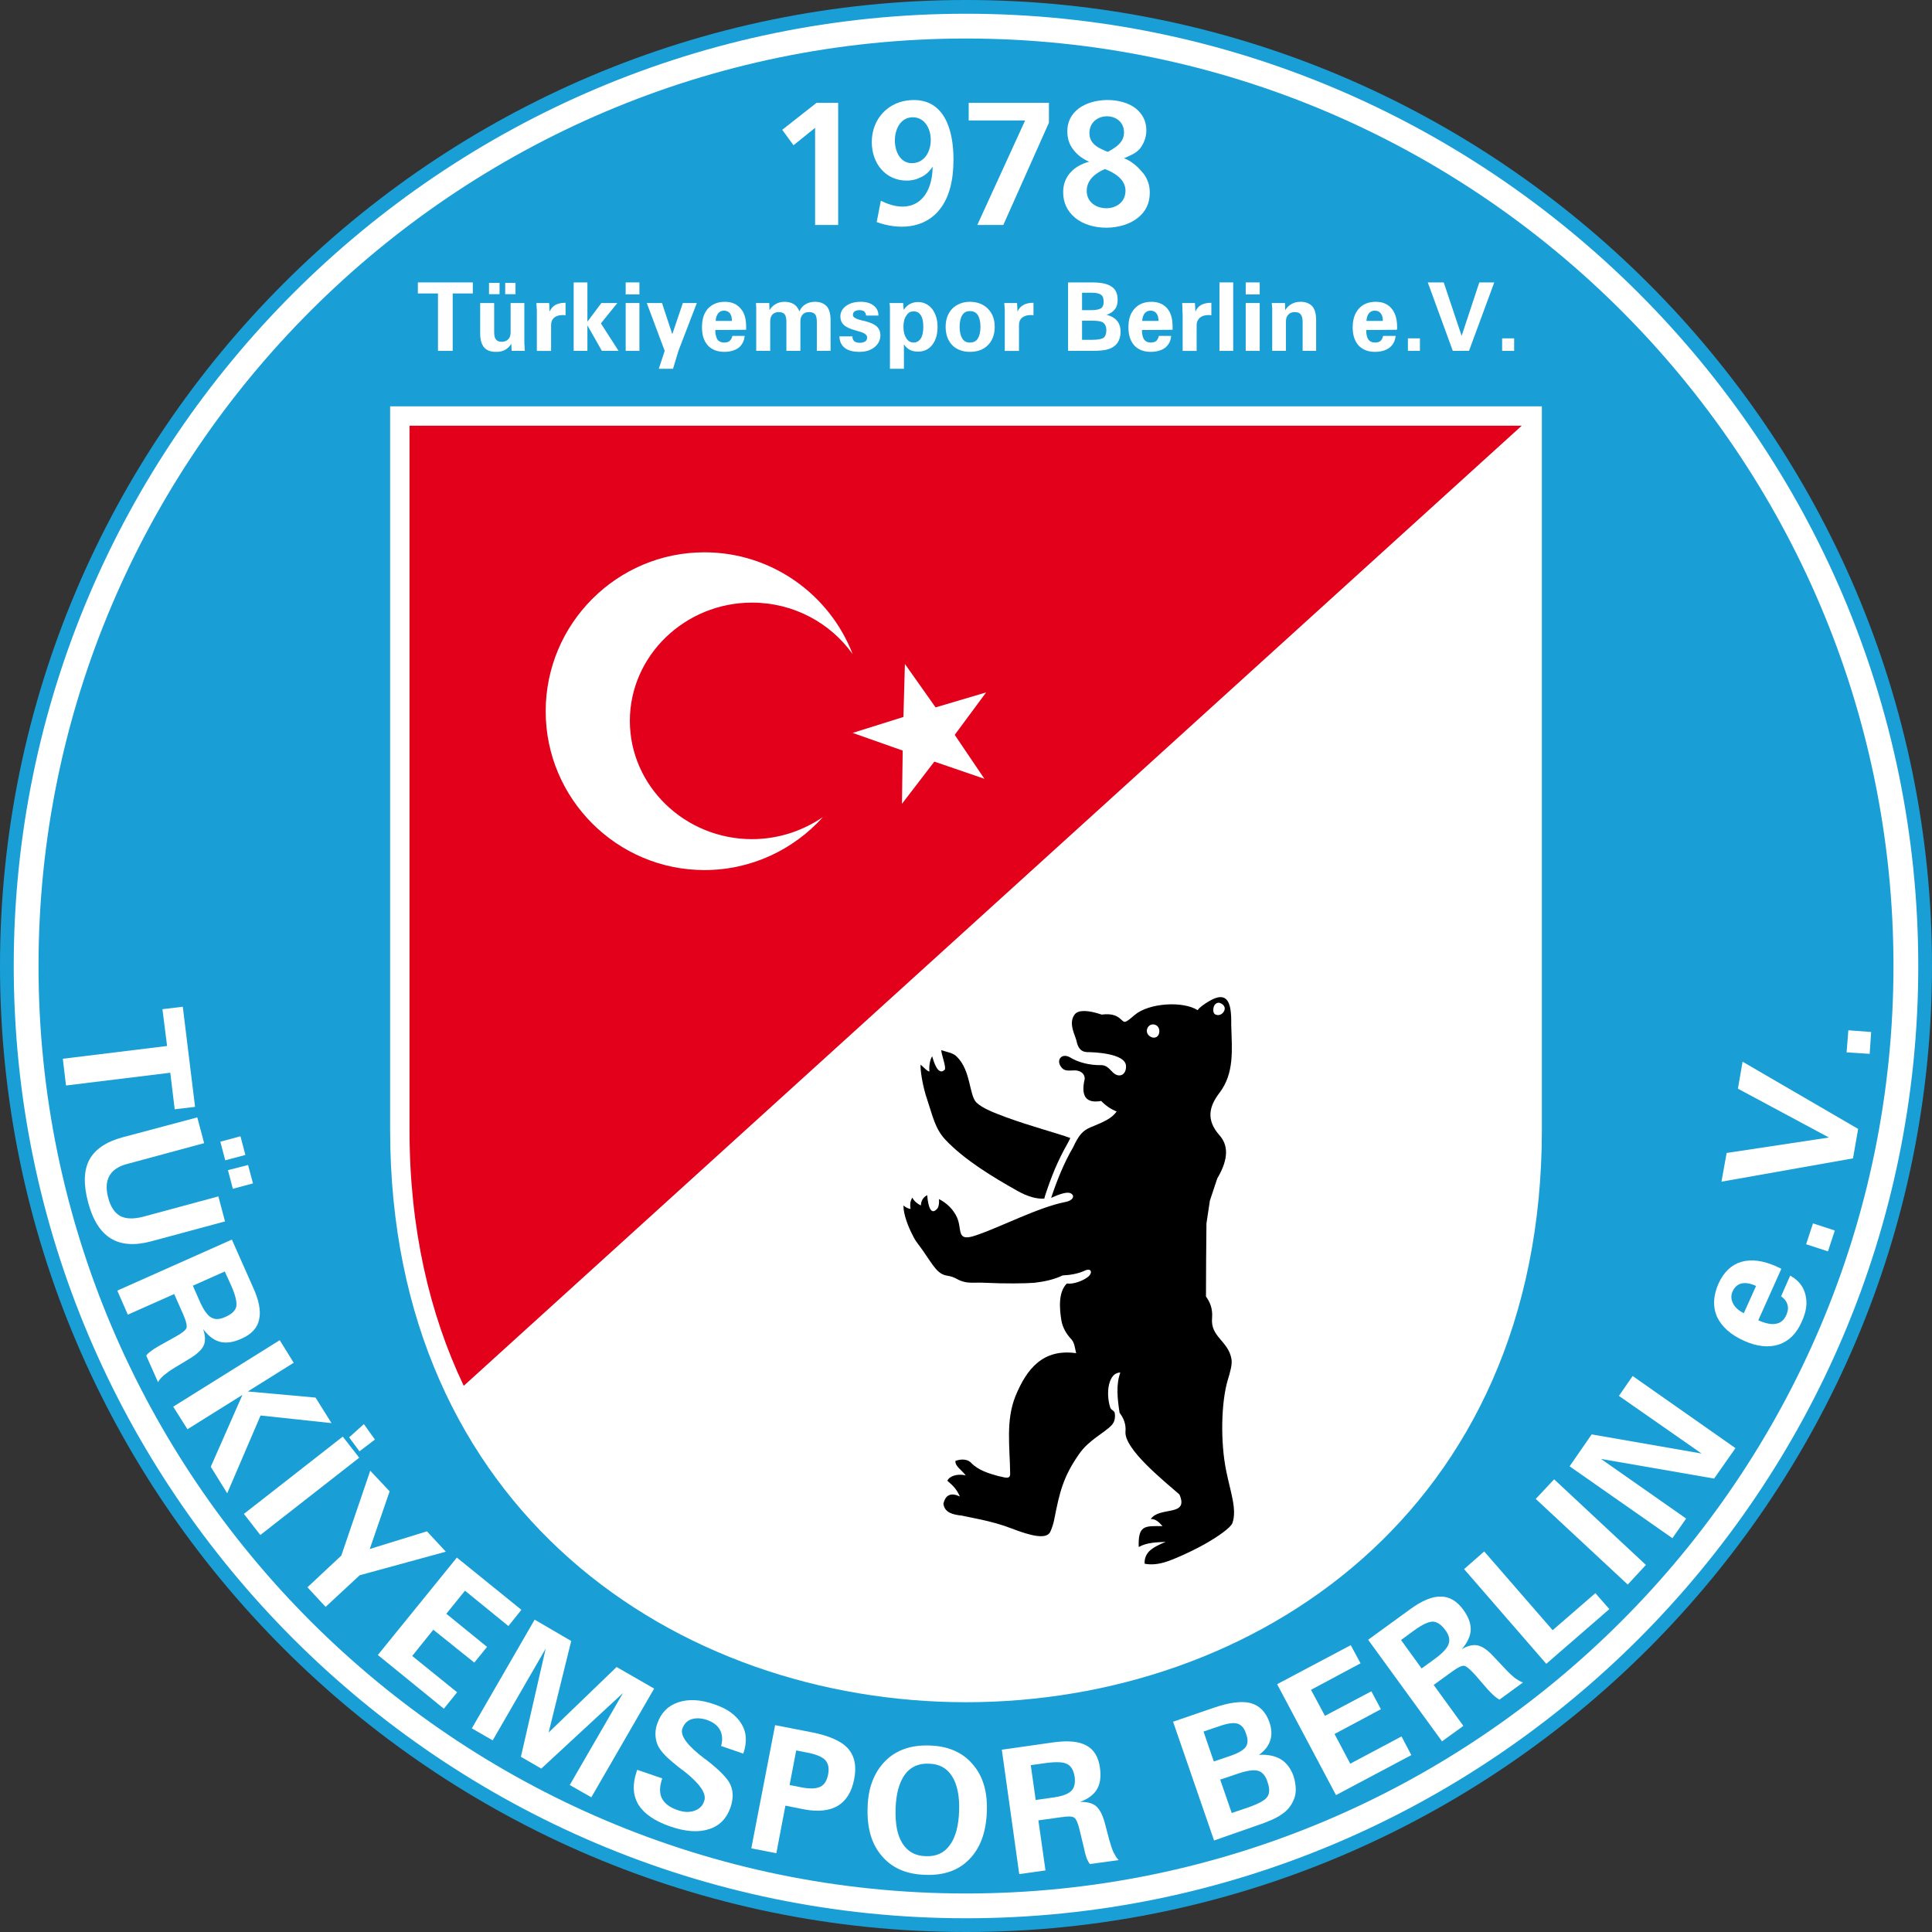
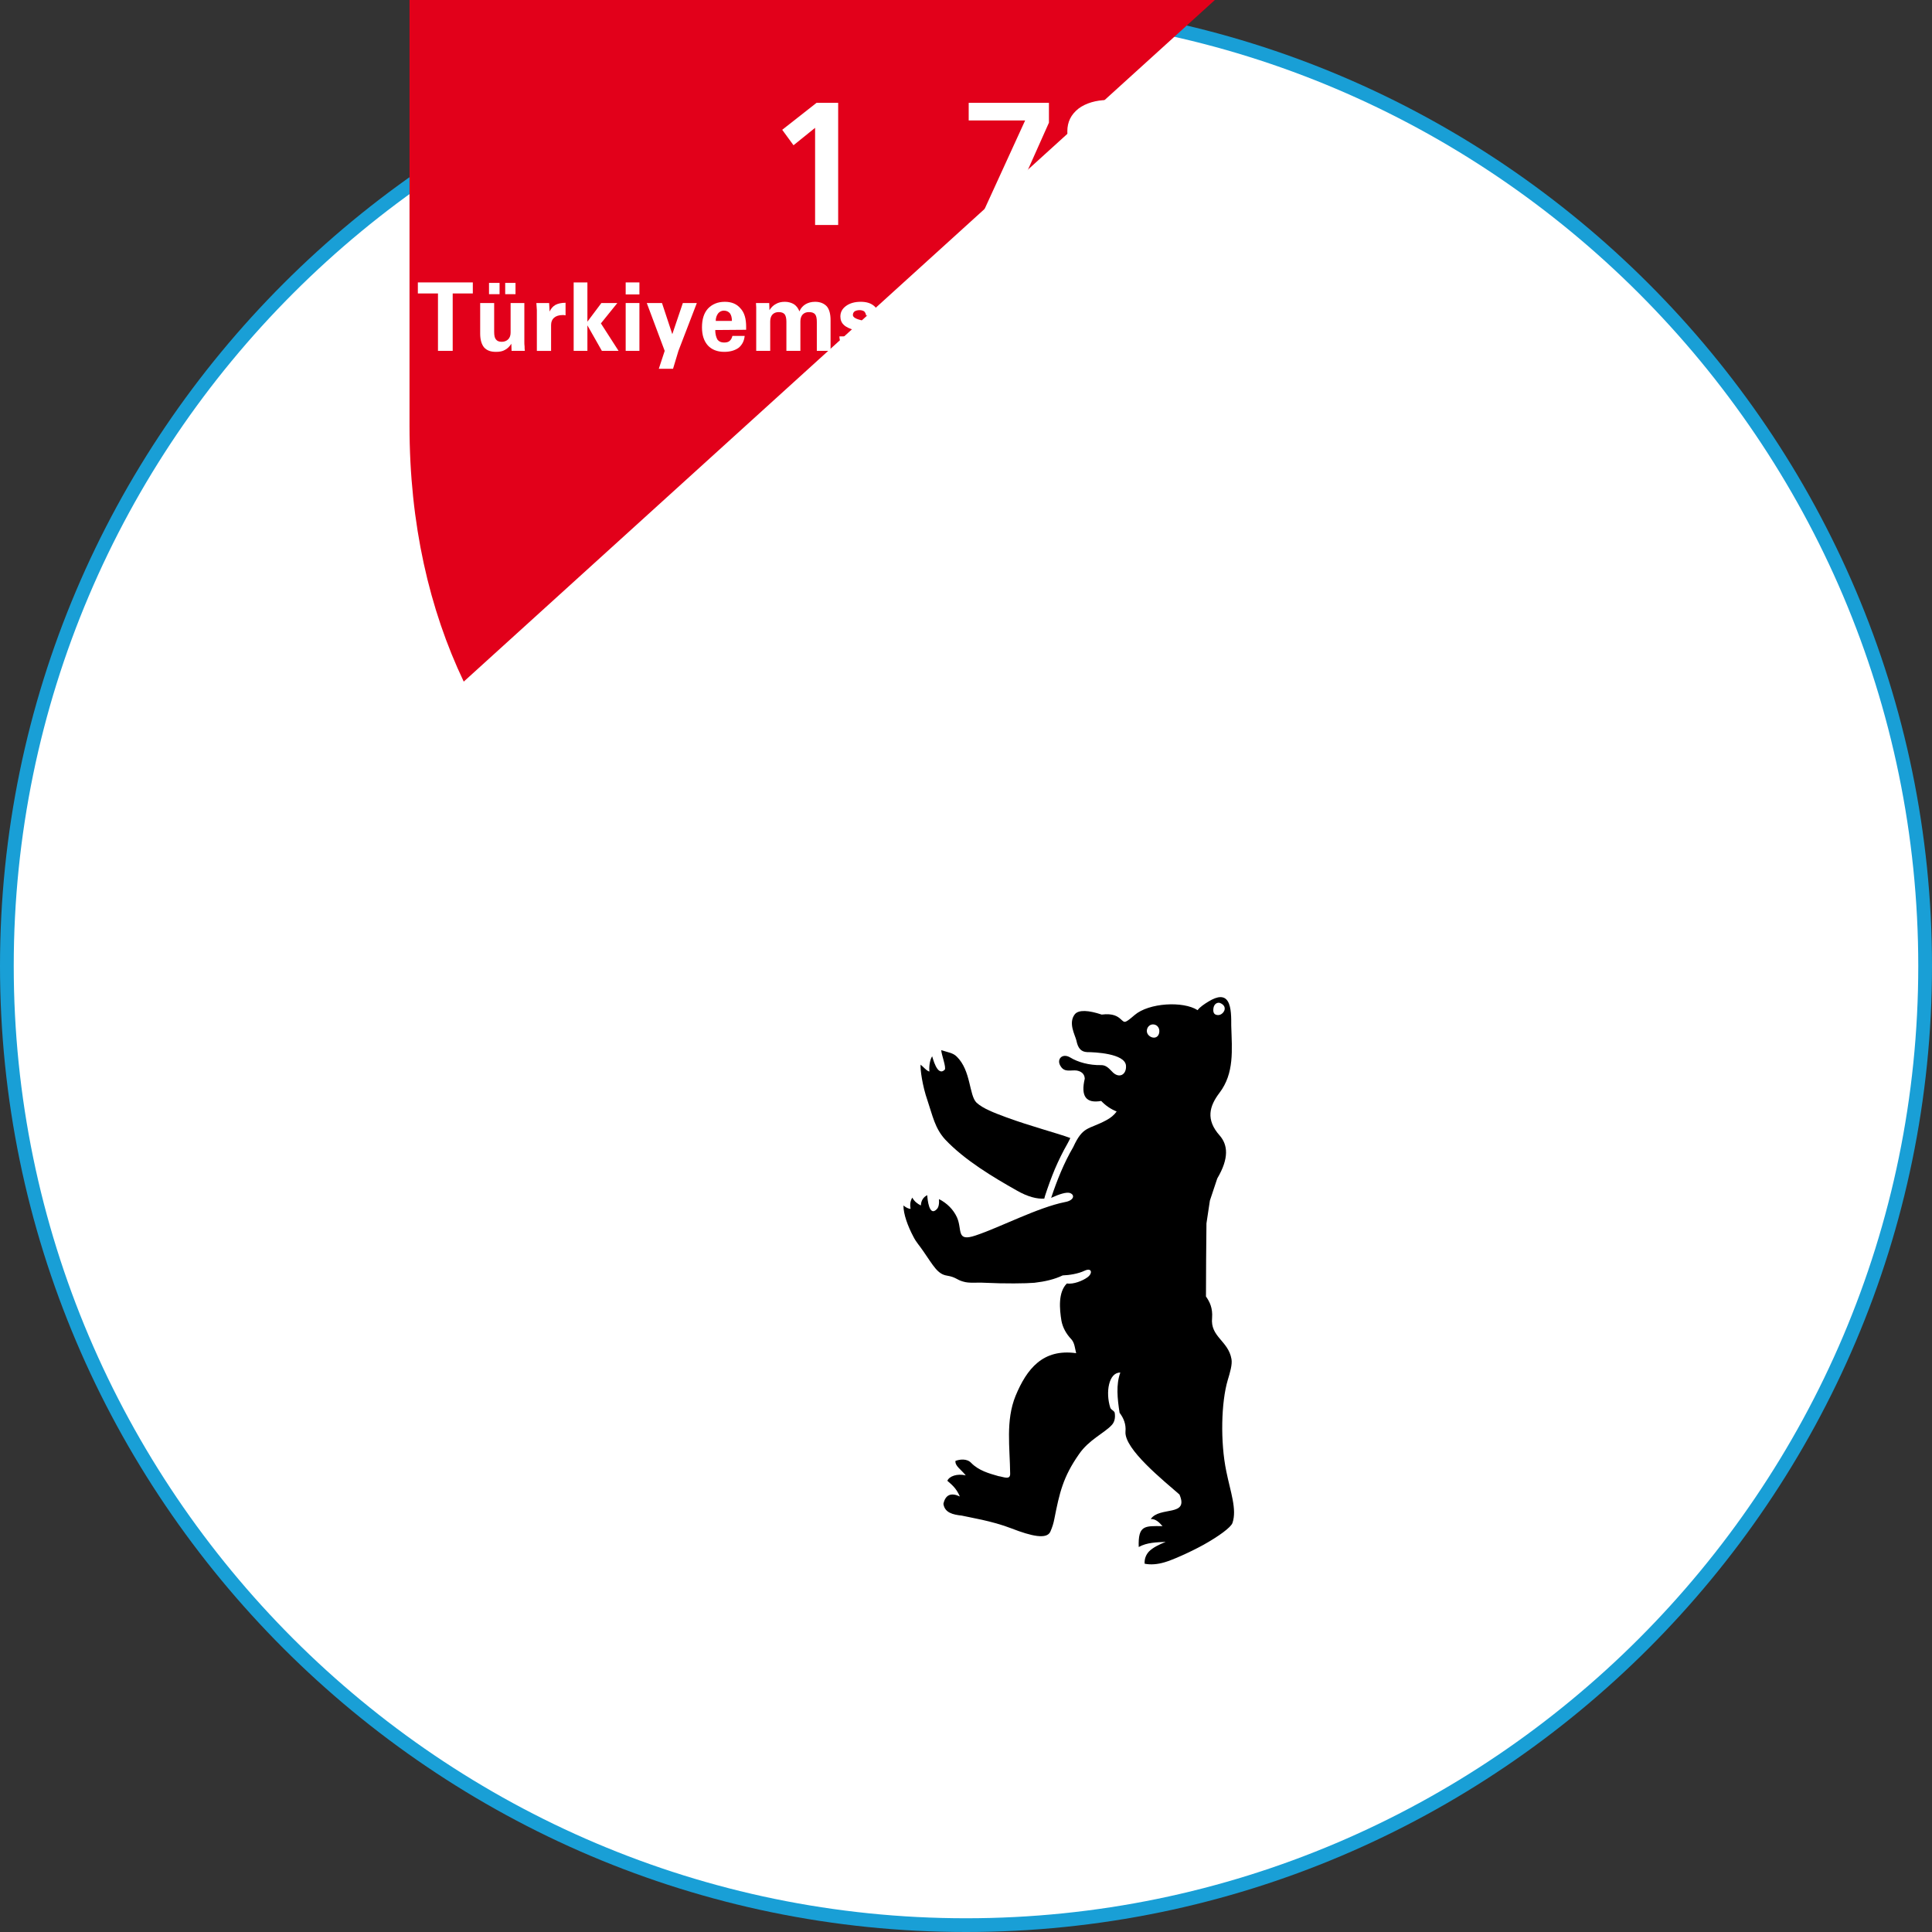
<svg xmlns="http://www.w3.org/2000/svg" version="1.1" baseProfile="tiny" id="Ebene_1" x="0px" y="0px" width="316.228" height="316.228" viewBox="0 0 566 566" xml:space="preserve">
  <rect x="0" y="0" width="566" height="566" fill="#333333" stroke="none" />
  <path fill="#199FD6" d="M283,566c155.84,0,283-127.159,283-283C566,127.16,438.841,0,283,0C127.159,0,0,127.16,0,283  C0,438.841,127.159,566,283,566z" />
  <path fill="#FFFFFF" d="M283,561.975c153.612,0,278.975-125.362,278.975-278.975C561.975,129.388,436.612,4.025,283,4.025  C129.388,4.025,4.025,129.388,4.025,283C4.025,436.612,129.388,561.975,283,561.975z" />
-   <path fill="#199FD6" d="M283,554.715c149.659,0,271.714-122.056,271.714-271.715c0-149.659-122.056-271.715-271.714-271.715  C133.341,11.285,11.285,133.341,11.285,283C11.285,432.659,133.341,554.715,283,554.715z" />
  <path fill="#FFFFFF" d="M114.292,119.037h337.416v211.981c0,223.553-337.416,223.553-337.416,0V119.037z" />
  <path d="M353.301,379.826c0-7.117,0.072-14.305,0.144-21.421l1.006-6.686l2.157-6.469c3.522-5.966,3.091-9.848,0.719-12.58  c-4.169-4.672-3.019-8.625-0.072-12.507c4.384-5.751,3.666-12.507,3.45-19.696c0-2.084,0.072-5.391-1.006-7.116  c-1.006-1.653-2.875-1.653-5.679,0.072c-1.079,0.647-2.588,1.653-3.163,2.516c-4.241-2.731-14.305-2.156-18.474,1.438  c-3.019,2.588-2.875,2.229-4.025,1.222c-0.862-0.791-2.229-1.797-5.606-1.366c-3.882-1.294-6.686-1.438-7.835-0.144  c-2.084,2.587,0.072,6.182,0.431,7.763c0.432,2.156,1.294,3.307,3.163,3.378c2.013,0,11.07,0.36,11.357,3.954  c0.215,2.66-2.084,4.026-4.169,1.653c-1.078-1.15-1.869-1.797-3.091-1.797c-3.522,0.072-6.829-0.862-9.058-2.228  c-2.372-1.438-4.169,0.575-2.803,2.588c1.15,1.869,3.019,1.006,4.672,1.222c1.222,0.216,2.3,0.863,2.372,2.373  c-1.222,5.175,0.36,7.332,4.816,6.541c1.222,1.294,2.731,2.372,4.529,3.091c-0.719,1.006-1.725,1.869-3.091,2.587  c-5.247,2.804-6.757,1.582-9.632,7.835c-2.731,4.672-4.745,9.704-6.47,14.879c2.516-1.15,4.457-1.725,5.463-1.438  c1.653,0.575,1.15,2.228-1.366,2.66c-7.979,1.582-19.049,7.404-26.165,9.776c-5.895,2.013-3.882-1.653-5.535-5.319  c-1.078-2.3-2.875-4.097-5.247-5.319c0.071,1.366-0.072,2.444-0.719,3.02c-2.157,2.156-2.66-2.876-2.731-4.169  c-1.15,0.575-1.797,1.581-1.869,3.019c-1.006-0.503-1.869-1.15-2.516-2.3c-0.719,1.222-0.647,2.229-0.503,3.307  c-0.719-0.072-1.366-0.431-2.085-1.007c0,2.516,1.222,5.966,2.947,9.202c0.791,1.581,1.797,2.587,2.803,4.097  c3.091,4.457,4.241,6.829,7.045,7.26c2.587,0.431,2.803,1.222,4.672,1.726c1.797,0.575,3.954,0.215,6.326,0.359  c5.822,0.288,12.148,0.216,14.592,0c3.09-0.359,5.894-1.006,8.266-2.156c2.013-0.072,4.601-0.503,6.397-1.366  c2.157-1.006,2.444,0.719,0.935,1.869c-1.438,1.078-4.169,2.157-6.11,1.869c-2.587,2.588-2.157,7.404-1.582,10.926  c0.359,1.869,1.294,3.738,2.947,5.463c0.935,1.078,1.006,2.66,1.366,4.025c-9.704-1.366-14.448,4.529-17.755,12.507  c-2.947,7.26-1.653,15.096-1.581,22.858c0,1.869-1.941,0.863-3.451,0.647c-2.803-0.791-5.822-1.653-7.979-3.881  c-1.294-1.366-3.451-1.006-4.601-0.575c-0.144,1.51,1.582,2.444,3.019,4.241c-2.516-0.575-4.816,0.215-5.391,1.582  c1.079,1.006,2.516,1.94,3.666,4.6c-2.587-1.222-4.241-0.503-4.816,2.157c0.359,2.587,2.731,3.163,5.391,3.45  c2.084,0.503,8.77,1.509,14.52,3.738c5.895,2.3,10.423,3.307,11.429,0.935c0.575-1.294,0.935-2.516,1.15-3.666  c1.509-7.619,2.516-12.292,7.26-19.049c2.875-4.169,7.332-6.11,9.488-8.41c0.791-0.791,1.222-2.013,0.935-3.738  c-0.359-0.719-1.006-0.719-1.294-1.438c-1.438-4.529-0.431-10.352,2.947-10.279c-1.293,3.522-0.862,7.62-0.215,11.789  c1.15,1.509,1.94,3.306,1.725,5.535c-0.359,5.104,11.142,14.305,15.814,18.401c2.875,6.613-5.822,3.379-8.41,7.188  c1.438-0.072,2.444,0.935,3.451,2.084c-5.248-0.072-7.188-0.288-6.973,6.11c2.444-1.366,5.248-1.366,7.907-1.51  c-1.941,0.791-3.738,1.653-4.888,2.803c-0.863,0.935-1.366,2.084-1.294,3.594c1.726,0.359,3.738,0.215,5.895-0.431  c2.013-0.575,7.044-2.731,11.357-5.104c4.385-2.444,8.051-5.104,8.482-6.398c1.365-3.954-0.575-9.057-1.797-15.095  c-1.797-8.626-1.509-20.343,0.432-26.813c0.646-2.156,1.366-4.528,1.078-6.11c-0.935-5.391-6.254-6.469-5.679-12.076  C355.313,383.204,354.379,381.335,353.301,379.826z" />
  <path d="M313.55,333.39c-3.666-1.366-11.86-3.522-18.689-6.038c-3.666-1.366-6.901-2.588-8.77-4.313  c-2.229-2.156-1.582-9.417-5.823-13.514c-1.078-1.078-2.516-1.222-4.528-1.869c0.072,1.366,1.582,5.175,1.006,5.75  c-2.229,2.157-3.522-3.738-3.666-3.954c-0.791,1.222-0.935,3.451-0.791,4.457c-0.719-0.072-1.869-1.438-2.588-2.012  c-0.144,1.294,0.503,6.182,2.013,10.495c1.51,4.457,2.157,8.123,5.175,11.429c5.679,6.038,14.089,11.07,20.99,14.951  c3.235,1.869,5.966,2.516,8.051,2.372l0.215-0.791c0.863-2.659,1.797-5.247,2.876-7.835c1.078-2.516,2.3-5.032,3.666-7.404  C312.975,334.54,313.334,333.965,313.55,333.39z" />
-   <path fill="#E2001A" d="M119.971,124.715v206.302c0,28.825,5.823,53.839,15.886,74.973l309.956-281.275H119.971z" />
+   <path fill="#E2001A" d="M119.971,124.715c0,28.825,5.823,53.839,15.886,74.973l309.956-281.275H119.971z" />
  <polygon fill="#FFFFFF" points="239.224,30.119 245.55,30.119 245.55,65.916 238.792,65.916 238.792,37.451 232.467,42.554   229.16,38.026 " />
-   <path fill="#FFFFFF" d="M256.835,65.054l1.222-6.254c9.129,4.6,15.095-0.431,15.167-9.992c-0.863,1.366-1.941,2.372-3.235,3.019  c-1.366,0.719-2.804,1.078-4.385,1.078c-6.109,0-10.207-4.96-10.207-11.286c0-6.972,5.032-12.004,11.573-12.292  c9.488-0.503,12.363,8.338,12.363,17.396c0,6.254-1.293,11.142-3.953,14.52C270.852,67.138,263.089,67.354,256.835,65.054  L256.835,65.054z M267.402,34.36c-6.973,0-6.9,13.442-0.288,13.442C274.518,47.802,274.446,34.36,267.402,34.36z" />
  <polygon fill="#FFFFFF" points="283.791,30.119 307.296,30.119 307.296,35.941 293.926,65.916 286.307,65.916 300.323,35.294   283.791,35.294 " />
  <path fill="#FFFFFF" d="M324.548,44.495c2.156-1.222,4.744-2.659,4.744-5.679c0-6.397-10.135-6.325-10.135,0.216  C319.157,42.339,322.104,43.489,324.548,44.495L324.548,44.495z M323.685,49.527c-2.516,1.078-5.319,3.019-5.319,6.397  c0,6.685,11.357,6.9,11.357-0.072C329.723,52.402,326.201,50.461,323.685,49.527L323.685,49.527z M329.292,46.364  c2.516,0.934,4.385,2.875,5.679,4.457c1.222,1.581,1.869,3.45,1.869,5.607c0,3.091-1.15,5.535-3.522,7.404  c-4.744,3.81-13.729,3.882-18.402-0.072c-2.3-1.941-3.451-4.457-3.451-7.476c0-2.156,0.647-4.025,2.013-5.607  c1.366-1.582,3.234-2.66,5.607-3.307c-2.013-0.863-3.594-2.085-4.745-3.666c-1.15-1.509-1.653-3.306-1.653-5.247  c0-2.732,1.079-4.888,3.235-6.613c4.313-3.307,12.508-3.45,16.82-0.072c2.013,1.653,3.091,3.738,3.091,6.397  c0,1.869-0.575,3.594-1.726,5.176C332.958,44.854,331.377,45.429,329.292,46.364z" />
  <polygon fill="#FFFFFF" points="128.309,102.792 128.309,85.971 122.415,85.971 122.415,82.736 138.517,82.736 138.517,85.971   132.623,85.971 132.623,102.792 " />
  <path fill="#FFFFFF" d="M153.612,88.774v11.286c0,0.503,0,1.006,0.072,1.438c0,0.432,0,0.862,0.072,1.294h-3.882l-0.072-2.084  c-0.503,0.791-1.15,1.438-1.869,1.797c-0.719,0.432-1.581,0.575-2.66,0.575c-1.581,0-2.66-0.432-3.45-1.294  c-0.719-0.863-1.15-2.229-1.15-4.025v-8.985h4.097v8.41c0,1.078,0.144,1.797,0.503,2.229c0.359,0.503,0.935,0.719,1.726,0.719  c0.791,0,1.438-0.288,1.869-0.719c0.503-0.503,0.719-1.15,0.719-2.013v-8.626H153.612L153.612,88.774z M148.005,86.187V82.88h3.019  v3.307H148.005L148.005,86.187z M143.261,86.187V82.88h3.091v3.307H143.261z" />
  <path fill="#FFFFFF" d="M157.278,102.792v-9.632c0-0.791,0-1.581,0-2.3c-0.072-0.719-0.072-1.438-0.144-2.084h3.738l0.144,2.516  c0.359-0.862,0.935-1.509,1.653-1.94c0.791-0.432,1.797-0.647,2.947-0.647h0.072v3.666c-0.215,0-0.431-0.072-0.575-0.072  c-0.072,0-0.216,0-0.288,0c-1.079,0-1.941,0.287-2.516,0.791c-0.575,0.503-0.862,1.221-0.862,2.156v7.548H157.278z" />
  <polygon fill="#FFFFFF" points="168.061,102.792 168.061,82.736 172.086,82.736 172.086,94.238 176.183,88.774 180.856,88.774   176.039,94.741 181.215,102.792 176.327,102.792 172.086,95.316 172.086,102.792 " />
  <path fill="#FFFFFF" d="M183.3,86.258v-3.522h4.025v3.522H183.3L183.3,86.258z M183.3,88.774h4.025v14.017H183.3V88.774z" />
  <polygon fill="#FFFFFF" points="193.004,108.039 194.729,102.792 189.481,88.774 193.938,88.774 196.957,97.903 200.048,88.774   204.145,88.774 198.754,102.792 197.173,108.039 " />
  <path fill="#FFFFFF" d="M209.68,94.021h4.744c0-1.006-0.216-1.725-0.575-2.228c-0.431-0.503-1.006-0.791-1.797-0.791  c-0.647,0-1.222,0.287-1.653,0.791C209.968,92.369,209.68,93.088,209.68,94.021L209.68,94.021z M218.162,98.407  c-0.144,1.438-0.719,2.588-1.726,3.45c-1.078,0.791-2.516,1.222-4.241,1.222c-2.084,0-3.666-0.647-4.816-1.869  c-1.15-1.293-1.725-3.019-1.725-5.319c0-2.372,0.575-4.169,1.725-5.463c1.222-1.294,2.875-2.013,4.959-2.013  c2.013,0,3.522,0.647,4.601,1.941c1.15,1.222,1.653,3.019,1.653,5.391c0,0.216,0,0.431,0,0.575c0,0.071,0,0.215,0,0.288  l-9.057,0.071c0,1.222,0.287,2.157,0.646,2.804c0.431,0.575,1.079,0.862,1.941,0.862c0.719,0,1.222-0.143,1.582-0.431  c0.431-0.36,0.719-0.863,0.863-1.51H218.162z" />
  <path fill="#FFFFFF" d="M221.541,102.792V91.506c0-0.503,0-1.007,0-1.438s-0.072-0.862-0.072-1.294h3.882l0.071,2.084  c0.504-0.791,1.15-1.438,1.869-1.797c0.719-0.431,1.582-0.647,2.66-0.647c1.007,0,1.941,0.288,2.66,0.719  c0.719,0.503,1.222,1.15,1.582,2.085c0.431-1.007,1.078-1.654,1.797-2.085s1.653-0.719,2.803-0.719c1.51,0,2.66,0.503,3.451,1.366  c0.719,0.863,1.078,2.229,1.078,4.025v8.985h-4.025v-8.482c0-1.006-0.144-1.797-0.503-2.228c-0.359-0.432-0.934-0.647-1.797-0.647  c-0.791,0-1.366,0.215-1.869,0.719c-0.432,0.503-0.647,1.15-0.647,2.012v8.626h-4.097v-8.482c0-1.006-0.144-1.725-0.503-2.228  c-0.359-0.432-0.935-0.647-1.725-0.647s-1.366,0.215-1.869,0.719c-0.431,0.503-0.646,1.15-0.646,2.012v8.626H221.541z" />
  <path fill="#FFFFFF" d="M245.908,98.55h3.811c0,0.647,0.215,1.079,0.575,1.438c0.359,0.288,0.935,0.432,1.653,0.432  c0.647,0,1.15-0.144,1.582-0.432c0.359-0.287,0.503-0.647,0.503-1.15c0-0.791-0.863-1.366-2.588-1.797  c-0.431-0.144-0.719-0.216-0.934-0.288c-1.582-0.431-2.66-0.935-3.307-1.582c-0.647-0.575-1.006-1.438-1.006-2.444  c0-1.294,0.575-2.3,1.653-3.091s2.516-1.222,4.313-1.222c1.582,0,2.804,0.359,3.738,1.079c0.935,0.718,1.438,1.653,1.438,2.875  v0.072h-3.594c-0.072-0.503-0.288-0.934-0.575-1.222c-0.359-0.216-0.791-0.36-1.365-0.36c-0.575,0-1.079,0.144-1.438,0.36  c-0.36,0.288-0.504,0.647-0.504,1.078c0,0.647,0.863,1.15,2.66,1.582c0.432,0.072,0.719,0.143,0.935,0.215  c1.654,0.432,2.732,0.935,3.451,1.582c0.646,0.647,1.006,1.509,1.006,2.587c0,1.366-0.575,2.516-1.725,3.45  c-1.15,0.935-2.588,1.366-4.385,1.366c-1.869,0-3.307-0.359-4.313-1.15C246.484,101.139,245.981,100.06,245.908,98.55z" />
  <path fill="#FFFFFF" d="M270.492,95.747c0-1.438-0.215-2.588-0.719-3.378c-0.503-0.791-1.222-1.15-2.084-1.15  c-0.934,0-1.653,0.359-2.156,1.222c-0.575,0.791-0.863,1.869-0.863,3.307c0,1.438,0.288,2.516,0.863,3.378  c0.503,0.791,1.222,1.222,2.156,1.222c0.863,0,1.582-0.431,2.084-1.222C270.277,98.335,270.492,97.185,270.492,95.747  L270.492,95.747z M264.598,88.774l0.144,2.013c0.503-0.719,1.079-1.293,1.797-1.725c0.719-0.359,1.51-0.575,2.372-0.575  c1.725,0,3.091,0.719,4.169,2.013c1.006,1.366,1.582,3.091,1.582,5.248c0,2.228-0.503,3.954-1.582,5.319  c-1.006,1.293-2.372,1.94-4.097,1.94c-0.935,0-1.725-0.143-2.444-0.503c-0.647-0.359-1.293-0.935-1.725-1.653v7.188h-4.097V91.649  c0-0.646,0-1.15,0-1.581c0-0.503-0.072-0.862-0.144-1.294H264.598z" />
  <path fill="#FFFFFF" d="M281.131,95.747c0,1.51,0.288,2.66,0.791,3.45c0.503,0.791,1.222,1.15,2.228,1.15s1.797-0.359,2.3-1.15  s0.791-1.94,0.791-3.45c0-1.509-0.288-2.659-0.791-3.45c-0.503-0.791-1.294-1.15-2.3-1.15s-1.725,0.36-2.228,1.15  C281.419,93.088,281.131,94.238,281.131,95.747L281.131,95.747z M277.034,95.747c0-2.156,0.647-3.954,1.941-5.319  c1.293-1.294,3.091-2.013,5.175-2.013c2.157,0,3.954,0.719,5.248,2.013c1.366,1.366,2.013,3.163,2.013,5.319  c0,2.228-0.647,4.025-2.013,5.392c-1.294,1.293-3.091,1.94-5.248,1.94c-2.084,0-3.882-0.647-5.175-1.94  C277.681,99.772,277.034,97.975,277.034,95.747z" />
  <path fill="#FFFFFF" d="M294.358,102.792v-9.632c0-0.791,0-1.581,0-2.3c-0.072-0.719-0.072-1.438-0.144-2.084h3.738l0.144,2.516  c0.36-0.862,0.935-1.509,1.726-1.94c0.719-0.432,1.725-0.647,2.875-0.647h0.072v3.666c-0.216,0-0.432-0.072-0.503-0.072  c-0.144,0-0.288,0-0.359,0c-1.079,0-1.869,0.287-2.516,0.791c-0.575,0.503-0.863,1.221-0.863,2.156v7.548H294.358z" />
  <path fill="#FFFFFF" d="M317,90.859h2.803c1.366,0,2.229-0.215,2.804-0.575c0.503-0.359,0.719-1.007,0.719-1.869  c0-1.007-0.216-1.653-0.719-2.013c-0.503-0.432-1.438-0.647-2.804-0.647H317V90.859L317,90.859z M317,99.557h2.803  c1.797,0,2.948-0.216,3.451-0.575c0.575-0.432,0.862-1.15,0.862-2.229c0-1.078-0.359-1.797-0.934-2.228  c-0.575-0.432-1.653-0.575-3.379-0.575H317V99.557L317,99.557z M312.903,102.792V82.736h6.9c2.66,0,4.601,0.359,5.823,1.222  c1.222,0.791,1.797,2.084,1.797,3.881c0,1.15-0.215,2.013-0.791,2.731c-0.503,0.719-1.366,1.294-2.444,1.653  c1.366,0.359,2.372,0.935,3.09,1.797c0.647,0.791,1.007,1.869,1.007,3.163c0,0.791-0.144,1.581-0.359,2.156  c-0.216,0.647-0.575,1.222-1.078,1.726c-0.647,0.575-1.438,1.078-2.372,1.293c-0.935,0.288-2.516,0.432-4.673,0.432H312.903z" />
  <path fill="#FFFFFF" d="M334.612,94.021h4.816c-0.072-1.006-0.216-1.725-0.647-2.228c-0.36-0.503-1.007-0.791-1.725-0.791  c-0.719,0-1.294,0.287-1.726,0.791C334.899,92.369,334.683,93.088,334.612,94.021L334.612,94.021z M343.094,98.407  c-0.072,1.438-0.719,2.588-1.725,3.45c-1.078,0.791-2.516,1.222-4.241,1.222c-2.084,0-3.666-0.647-4.816-1.869  c-1.15-1.293-1.725-3.019-1.725-5.319c0-2.372,0.575-4.169,1.797-5.463c1.15-1.294,2.804-2.013,4.96-2.013  c1.941,0,3.522,0.647,4.601,1.941c1.078,1.222,1.582,3.019,1.582,5.391c0,0.216,0,0.431,0,0.575c0,0.071,0,0.215,0,0.288  l-8.985,0.071c0,1.222,0.215,2.157,0.647,2.804c0.431,0.575,1.078,0.862,1.869,0.862c0.718,0,1.221-0.143,1.653-0.431  c0.359-0.36,0.647-0.863,0.791-1.51H343.094z" />
  <path fill="#FFFFFF" d="M346.472,102.792v-9.632c0-0.791,0-1.581-0.072-2.3c0-0.719,0-1.438-0.072-2.084h3.738l0.144,2.516  c0.359-0.862,0.935-1.509,1.653-1.94c0.791-0.432,1.797-0.647,2.947-0.647h0.072v3.666c-0.216,0-0.432-0.072-0.575-0.072  c-0.072,0-0.216,0-0.288,0c-1.079,0-1.941,0.287-2.516,0.791c-0.575,0.503-0.935,1.221-0.935,2.156v7.548H346.472z" />
  <rect x="357.255" y="82.736" fill="#FFFFFF" width="4.025" height="20.055" />
  <path fill="#FFFFFF" d="M364.946,86.258v-3.522h4.097v3.522H364.946L364.946,86.258z M364.946,88.774h4.097v14.017h-4.097V88.774z" />
  <path fill="#FFFFFF" d="M372.709,102.792V91.506c0-0.432,0-0.863,0-1.294c-0.072-0.431-0.072-0.935-0.144-1.438h3.881l0.072,2.084  c0.503-0.791,1.15-1.438,1.869-1.797c0.718-0.431,1.581-0.647,2.66-0.647c1.509,0,2.66,0.503,3.45,1.366  c0.719,0.863,1.078,2.229,1.078,4.025v8.985h-3.954v-8.482c0-1.006-0.215-1.797-0.575-2.228c-0.36-0.432-0.935-0.647-1.725-0.647  c-0.791,0-1.438,0.215-1.869,0.719c-0.503,0.503-0.719,1.15-0.719,2.012v8.626H372.709z" />
  <path fill="#FFFFFF" d="M400.312,94.021h4.816c0-1.006-0.215-1.725-0.647-2.228c-0.359-0.503-0.935-0.791-1.725-0.791  c-0.719,0-1.294,0.287-1.725,0.791C400.599,92.369,400.384,93.088,400.312,94.021L400.312,94.021z M408.865,98.407  c-0.144,1.438-0.719,2.588-1.797,3.45c-1.078,0.791-2.444,1.222-4.241,1.222c-2.084,0-3.667-0.647-4.816-1.869  c-1.15-1.293-1.725-3.019-1.725-5.319c0-2.372,0.647-4.169,1.797-5.463c1.15-1.294,2.803-2.013,4.959-2.013  c2.013,0,3.522,0.647,4.601,1.941c1.078,1.222,1.653,3.019,1.653,5.391c0,0.216,0,0.431,0,0.575  c-0.072,0.071-0.072,0.215-0.072,0.288l-8.985,0.071c0,1.222,0.216,2.157,0.647,2.804c0.432,0.575,1.079,0.862,1.941,0.862  c0.647,0,1.15-0.143,1.581-0.431c0.359-0.36,0.647-0.863,0.791-1.51H408.865z" />
  <rect x="412.46" y="99.125" fill="#FFFFFF" width="3.522" height="3.666" />
  <polygon fill="#FFFFFF" points="430.358,102.792 425.614,102.792 418.282,82.736 422.954,82.736 428.202,98.407 433.378,82.736   437.762,82.736 " />
  <rect x="440.063" y="99.125" fill="#FFFFFF" width="3.522" height="3.666" />
  <path fill="#FFFFFF" d="M55.709,397.939c2.084-1.294,3.378-2.516,3.954-3.737c0.575-1.294,0.503-2.876-0.144-4.816  c1.582,2.084,3.234,3.307,5.032,3.738c1.726,0.432,3.81,0.144,6.182-0.935c2.947-1.293,4.672-3.163,5.175-5.607  c0.575-2.444,0-5.606-1.797-9.488l-6.182-13.945L34.36,378.1l3.091,7.044l13.585-6.038l2.732,6.182  c0.791,1.869,1.078,3.091,0.863,3.738c-0.216,0.647-1.294,1.509-3.235,2.587l-4.888,2.732c-1.006,0.575-1.797,1.078-2.3,1.509  c-0.575,0.359-1.006,0.791-1.366,1.294l3.45,7.764c0.36-0.719,1.006-1.366,1.797-2.085c0.791-0.647,1.797-1.366,3.091-2.156  L55.709,397.939z M65.844,372.494l1.94,4.241c1.222,2.804,1.654,4.744,1.438,6.038c-0.288,1.222-1.366,2.229-3.164,3.019  c-1.725,0.791-3.09,0.863-4.241,0.144c-1.15-0.646-2.3-2.372-3.45-5.032l-1.869-4.241L65.844,372.494z" />
  <polygon fill="#FFFFFF" points="97.113,416.917 92.441,409.44 72.601,407.644 86.043,399.234 81.946,392.621 50.749,412.101   54.918,418.713 71.02,408.65 61.747,429.712 66.563,437.475 76.339,414.688 " />
  <polygon fill="#FFFFFF" points="100.419,420.87 71.451,443.513 76.267,449.695 105.236,427.052 " />
  <polygon fill="#FFFFFF" points="71.882,338.349 70.445,332.887 64.55,334.468 65.988,339.931 " />
  <path fill="#FFFFFF" d="M44.064,363.724l21.853-5.894l-1.941-7.333l-22.068,5.966c-2.803,0.719-5.032,0.647-6.685-0.215  c-1.653-0.935-2.804-2.66-3.522-5.319s-0.575-4.816,0.36-6.469c0.934-1.653,2.731-2.875,5.391-3.522l22.355-6.038l-2.013-7.548  l-21.852,5.822c-4.816,1.294-8.123,3.522-9.776,6.613c-1.653,3.164-1.725,7.261-0.359,12.436s3.594,8.698,6.613,10.566  C35.438,364.658,39.32,364.946,44.064,363.724z" />
  <polygon fill="#FFFFFF" points="68.216,348.269 74.11,346.688 72.673,341.296 66.779,342.806 " />
  <polygon fill="#FFFFFF" points="51.18,324.979 57.146,324.26 53.552,294.933 47.586,295.651 48.952,306.434 18.402,310.172   19.336,318.006 49.886,314.269 " />
  <path fill="#FFFFFF" d="M237.786,507.488l-10.71-2.084l-6.973,36.085l7.332,1.438l2.66-13.945l5.391,1.078  c4.17,0.791,7.476,0.431,9.92-1.006c2.516-1.509,4.097-4.097,4.816-7.763c0.791-3.882,0.144-6.829-1.797-9.058  C246.484,510.076,242.89,508.495,237.786,507.488z M242.602,519.852c-0.359,1.797-1.078,3.019-2.3,3.594  c-1.15,0.575-2.947,0.647-5.319,0.215l-3.666-0.719l1.941-10.135l3.666,0.719c2.372,0.503,4.025,1.222,4.888,2.156  C242.674,516.689,242.962,518.055,242.602,519.852z" />
  <path fill="#FFFFFF" d="M272.362,511.37c-5.391-0.215-9.776,1.294-13.011,4.529c-3.235,3.307-5.032,7.763-5.175,13.586  c-0.216,6.038,1.15,10.782,4.169,14.232c2.947,3.522,7.188,5.391,12.723,5.535c5.463,0.216,9.776-1.293,12.939-4.6  c3.235-3.307,4.888-7.979,5.103-13.945c0.216-5.822-1.15-10.423-4.169-13.873C281.993,513.383,277.753,511.514,272.362,511.37z   M280.988,530.49c-0.144,4.457-1.079,7.835-2.731,10.063c-1.653,2.301-4.026,3.379-7.044,3.235c-3.091-0.072-5.32-1.366-6.83-3.738  c-1.509-2.372-2.156-5.751-2.012-10.208c0.144-4.385,1.079-7.691,2.731-9.991c1.654-2.229,4.026-3.307,7.044-3.163  c3.019,0.071,5.248,1.293,6.757,3.666C280.412,522.727,281.131,526.105,280.988,530.49z" />
  <path fill="#FFFFFF" d="M326.201,542.638c-0.432-0.934-0.791-2.156-1.222-3.594l-1.366-5.175c-0.647-2.3-1.509-3.882-2.516-4.744  c-1.078-0.863-2.587-1.294-4.672-1.222c2.444-0.935,4.097-2.229,4.959-3.738c0.935-1.581,1.222-3.666,0.863-6.254  c-0.431-3.163-1.725-5.319-3.954-6.541s-5.391-1.51-9.632-0.934l-15.167,2.156l5.104,36.444l7.691-1.078l-2.084-14.664l6.757-0.935  c1.941-0.288,3.163-0.288,3.738,0.144c0.575,0.359,1.15,1.654,1.653,3.882l1.294,5.391c0.216,1.15,0.503,2.013,0.719,2.66  c0.288,0.647,0.575,1.222,0.935,1.653l8.41-1.15C327.136,544.364,326.704,543.573,326.201,542.638z M313.766,524.74  c-1.007,0.935-2.875,1.582-5.823,1.941l-4.529,0.647l-1.438-10.208l4.601-0.647c2.947-0.359,5.032-0.287,6.11,0.36  c1.15,0.575,1.869,1.869,2.157,3.81C315.059,522.512,314.7,523.877,313.766,524.74z" />
  <polygon fill="#FFFFFF" points="126.944,477.441 138.948,487.074 142.686,482.473 130.754,472.769 136.217,466.012 148.94,476.363   152.749,471.619 133.844,456.308 110.698,484.845 130.034,500.588 133.916,495.771 120.762,485.132 " />
  <polygon fill="#FFFFFF" points="125.075,448.617 108.326,453.792 114.149,436.9 108.47,430.862 99.988,455.733 90.069,465.006   95.387,470.756 105.379,461.484 130.61,454.583 " />
  <path fill="#FFFFFF" d="M209.249,499.293c-4.026-1.438-7.62-1.582-10.567-0.575c-3.019,1.006-5.032,3.09-6.11,6.182  c-0.503,1.366-0.647,2.731-0.503,4.025c0.144,1.294,0.575,2.516,1.294,3.522c1.006,1.509,2.875,3.234,5.535,5.319  c0.288,0.215,0.503,0.359,0.647,0.503l0.719,0.503c4.744,3.738,6.829,6.685,6.038,8.842c-0.431,1.438-1.438,2.372-2.875,2.875  c-1.51,0.503-3.163,0.432-4.96-0.215c-2.3-0.791-3.81-1.941-4.601-3.522c-0.718-1.51-0.647-3.451,0.144-5.751l-7.332-2.516  l-0.144,0.432c-1.294,3.81-1.15,7.044,0.503,9.776c1.653,2.66,4.744,4.816,9.345,6.397c4.385,1.51,8.194,1.797,11.286,0.791  c3.09-0.934,5.176-3.091,6.326-6.326c0.862-2.516,0.862-4.744,0-6.685c-0.863-1.941-3.235-4.313-7.116-7.333l-0.432-0.287  c-5.032-3.81-7.26-6.757-6.542-8.842c0.503-1.365,1.366-2.3,2.66-2.731c1.366-0.431,2.875-0.359,4.601,0.216  c1.797,0.647,3.019,1.582,3.737,2.875c0.719,1.293,0.863,2.875,0.36,4.744l6.469,2.228l0.072-0.144  c1.078-3.234,0.935-6.11-0.575-8.554C215.719,502.528,213.131,500.588,209.249,499.293z" />
  <polygon fill="#FFFFFF" points="180.64,488.368 160.728,507.56 167.342,480.748 156.631,474.494 138.229,506.338 144.339,509.86   159.866,482.977 152.606,514.676 158.572,518.127 182.509,495.987 166.91,522.942 173.236,526.537 191.638,494.693 " />
  <path fill="#FFFFFF" d="M355.601,516.042l4.888-1.654c2.3-0.791,3.738-1.653,4.457-2.587c0.647-0.935,0.719-2.229,0.144-3.738  c-0.503-1.725-1.365-2.731-2.516-3.091c-1.078-0.359-2.803-0.144-5.104,0.647l-4.888,1.653L355.601,516.042L355.601,516.042z   M360.848,531.137l4.888-1.653c3.019-1.079,4.888-2.084,5.535-3.091c0.718-1.006,0.718-2.444,0.071-4.313  c-0.575-1.869-1.51-2.947-2.803-3.307c-1.222-0.359-3.307-0.072-6.182,0.935l-4.888,1.653L360.848,531.137L360.848,531.137z   M355.673,539.188l-12.005-34.791l11.933-4.098c4.601-1.581,8.195-2.013,10.783-1.366c2.587,0.719,4.457,2.587,5.535,5.679  c0.647,1.941,0.719,3.738,0.216,5.247c-0.503,1.582-1.582,3.02-3.307,4.241c2.516-0.144,4.672,0.288,6.397,1.294  c1.726,1.078,2.947,2.732,3.738,4.96c0.431,1.366,0.647,2.731,0.647,3.954c0,1.294-0.287,2.444-0.862,3.522  c-0.719,1.51-1.797,2.732-3.307,3.738c-1.51,1.078-4.098,2.228-7.835,3.45L355.673,539.188z" />
  <polygon fill="#FFFFFF" points="391.398,525.89 374.147,493.399 395.712,481.97 398.587,487.289 384.067,495.052 388.164,502.672   401.749,495.484 404.553,500.731 390.968,507.992 395.568,516.689 410.591,508.71 413.466,514.173 " />
  <path fill="#FFFFFF" d="M416.485,488.799l3.738-2.732c2.372-1.725,3.738-3.163,4.169-4.457c0.431-1.222,0.144-2.587-1.006-4.097  c-1.15-1.582-2.372-2.372-3.594-2.444c-1.294,0-3.163,0.862-5.606,2.66l-3.738,2.731L416.485,488.799L416.485,488.799z   M422.451,510.147l-21.637-29.759l12.364-8.985c3.45-2.516,6.47-3.738,8.914-3.666c2.516,0,4.744,1.293,6.613,3.882  c1.51,2.084,2.228,4.025,2.157,5.894c-0.072,1.797-0.935,3.666-2.588,5.607c1.726-1.006,3.307-1.366,4.601-1.078  c1.366,0.288,2.875,1.293,4.529,3.09l3.666,3.882c1.007,1.079,1.941,1.941,2.732,2.588c0.862,0.575,1.653,1.078,2.372,1.293  l-6.901,5.032c-0.503-0.288-1.006-0.646-1.51-1.078c-0.503-0.431-1.15-1.078-1.94-1.94l-3.666-4.241  c-1.51-1.654-2.588-2.588-3.235-2.66c-0.718-0.072-1.869,0.503-3.45,1.653l-5.463,3.954l8.698,12.004L422.451,510.147z" />
  <polygon fill="#FFFFFF" points="453.001,487.433 428.921,459.687 434.815,454.511 454.87,477.585 467.378,466.731 471.475,471.403   " />
  <polygon fill="#FFFFFF" points="476.866,464.215 449.91,439.128 455.302,433.377 482.185,458.464 " />
  <polygon fill="#FFFFFF" points="489.948,450.629 459.83,429.568 466.3,420.223 498.503,425.83 474.279,408.938 478.304,403.115   508.423,424.249 502.169,433.162 469.031,427.411 493.974,444.879 " />
  <path fill="#FFFFFF" d="M510.866,384.713l3.594-7.979c-1.725-0.791-3.163-1.006-4.313-0.719s-2.013,1.078-2.588,2.372  c-0.503,1.15-0.431,2.3,0.144,3.45C508.279,382.988,509.285,383.922,510.866,384.713L510.866,384.713z M524.452,373.715  c2.372,1.294,3.881,3.163,4.457,5.535c0.646,2.372,0.287,5.032-1.079,7.979c-1.51,3.451-3.738,5.679-6.757,6.686  c-2.947,0.934-6.326,0.575-10.063-1.079c-4.026-1.797-6.613-4.169-7.979-7.044c-1.293-2.947-1.15-6.182,0.432-9.776  c1.51-3.307,3.738-5.463,6.613-6.326c2.947-0.862,6.397-0.432,10.279,1.294c0.36,0.216,0.719,0.359,0.935,0.431  c0.216,0.144,0.36,0.216,0.575,0.288l-6.757,15.095c2.157,0.935,3.882,1.294,5.176,1.006c1.366-0.215,2.372-1.078,3.019-2.516  c0.503-1.15,0.647-2.157,0.359-3.019c-0.215-0.935-0.862-1.797-1.869-2.516L524.452,373.715z" />
  <polygon fill="#FFFFFF" points="535.522,366.599 529.125,364.514 531.137,358.405 537.534,360.489 " />
  <polygon fill="#FFFFFF" points="544.364,330.73 542.854,339.356 504.325,346.185 505.835,337.774 535.809,333.246 509.141,318.941   510.507,311.034 " />
  <polygon fill="#FFFFFF" points="547.742,308.734 540.985,308.303 541.488,301.833 548.174,302.336 " />
  <polygon fill="#FFFFFF" points="102.288,421.085 105.307,425.183 109.836,421.732 106.601,417.204 " />
  <path fill="#FFFFFF" d="M206.374,161.807c19.768,0,36.732,12.436,43.417,29.832c-6.397-9.058-17.251-15.096-29.472-15.096  c-19.695,0-35.797,15.599-35.797,34.647s16.102,34.647,35.797,34.647c7.692,0,14.879-2.444,20.774-6.47  c-8.554,9.489-20.918,15.527-34.719,15.527c-25.662,0-46.508-20.917-46.508-46.508C159.866,182.725,180.712,161.807,206.374,161.807  z" />
  <polygon fill="#FFFFFF" points="265.101,194.513 274.087,207.236 288.894,202.852 279.694,215.287 288.391,228.154 273.727,223.122   264.239,235.486 264.454,219.888 249.79,214.712 264.67,210.04 " />
  <path fill="#FFFFFF" d="M337.774,300.108c1.079,0,1.869,0.862,1.869,1.94s-0.575,1.94-1.582,1.94c-1.006,0-2.084-0.862-2.084-1.94  S336.768,300.108,337.774,300.108z" />
  <path fill="#FFFFFF" d="M356.967,297.376c-0.791,0-1.654-0.216-1.51-1.797c0.144-1.653,1.366-2.013,2.013-1.725  C359.986,294.933,358.405,297.305,356.967,297.376z" />
</svg>